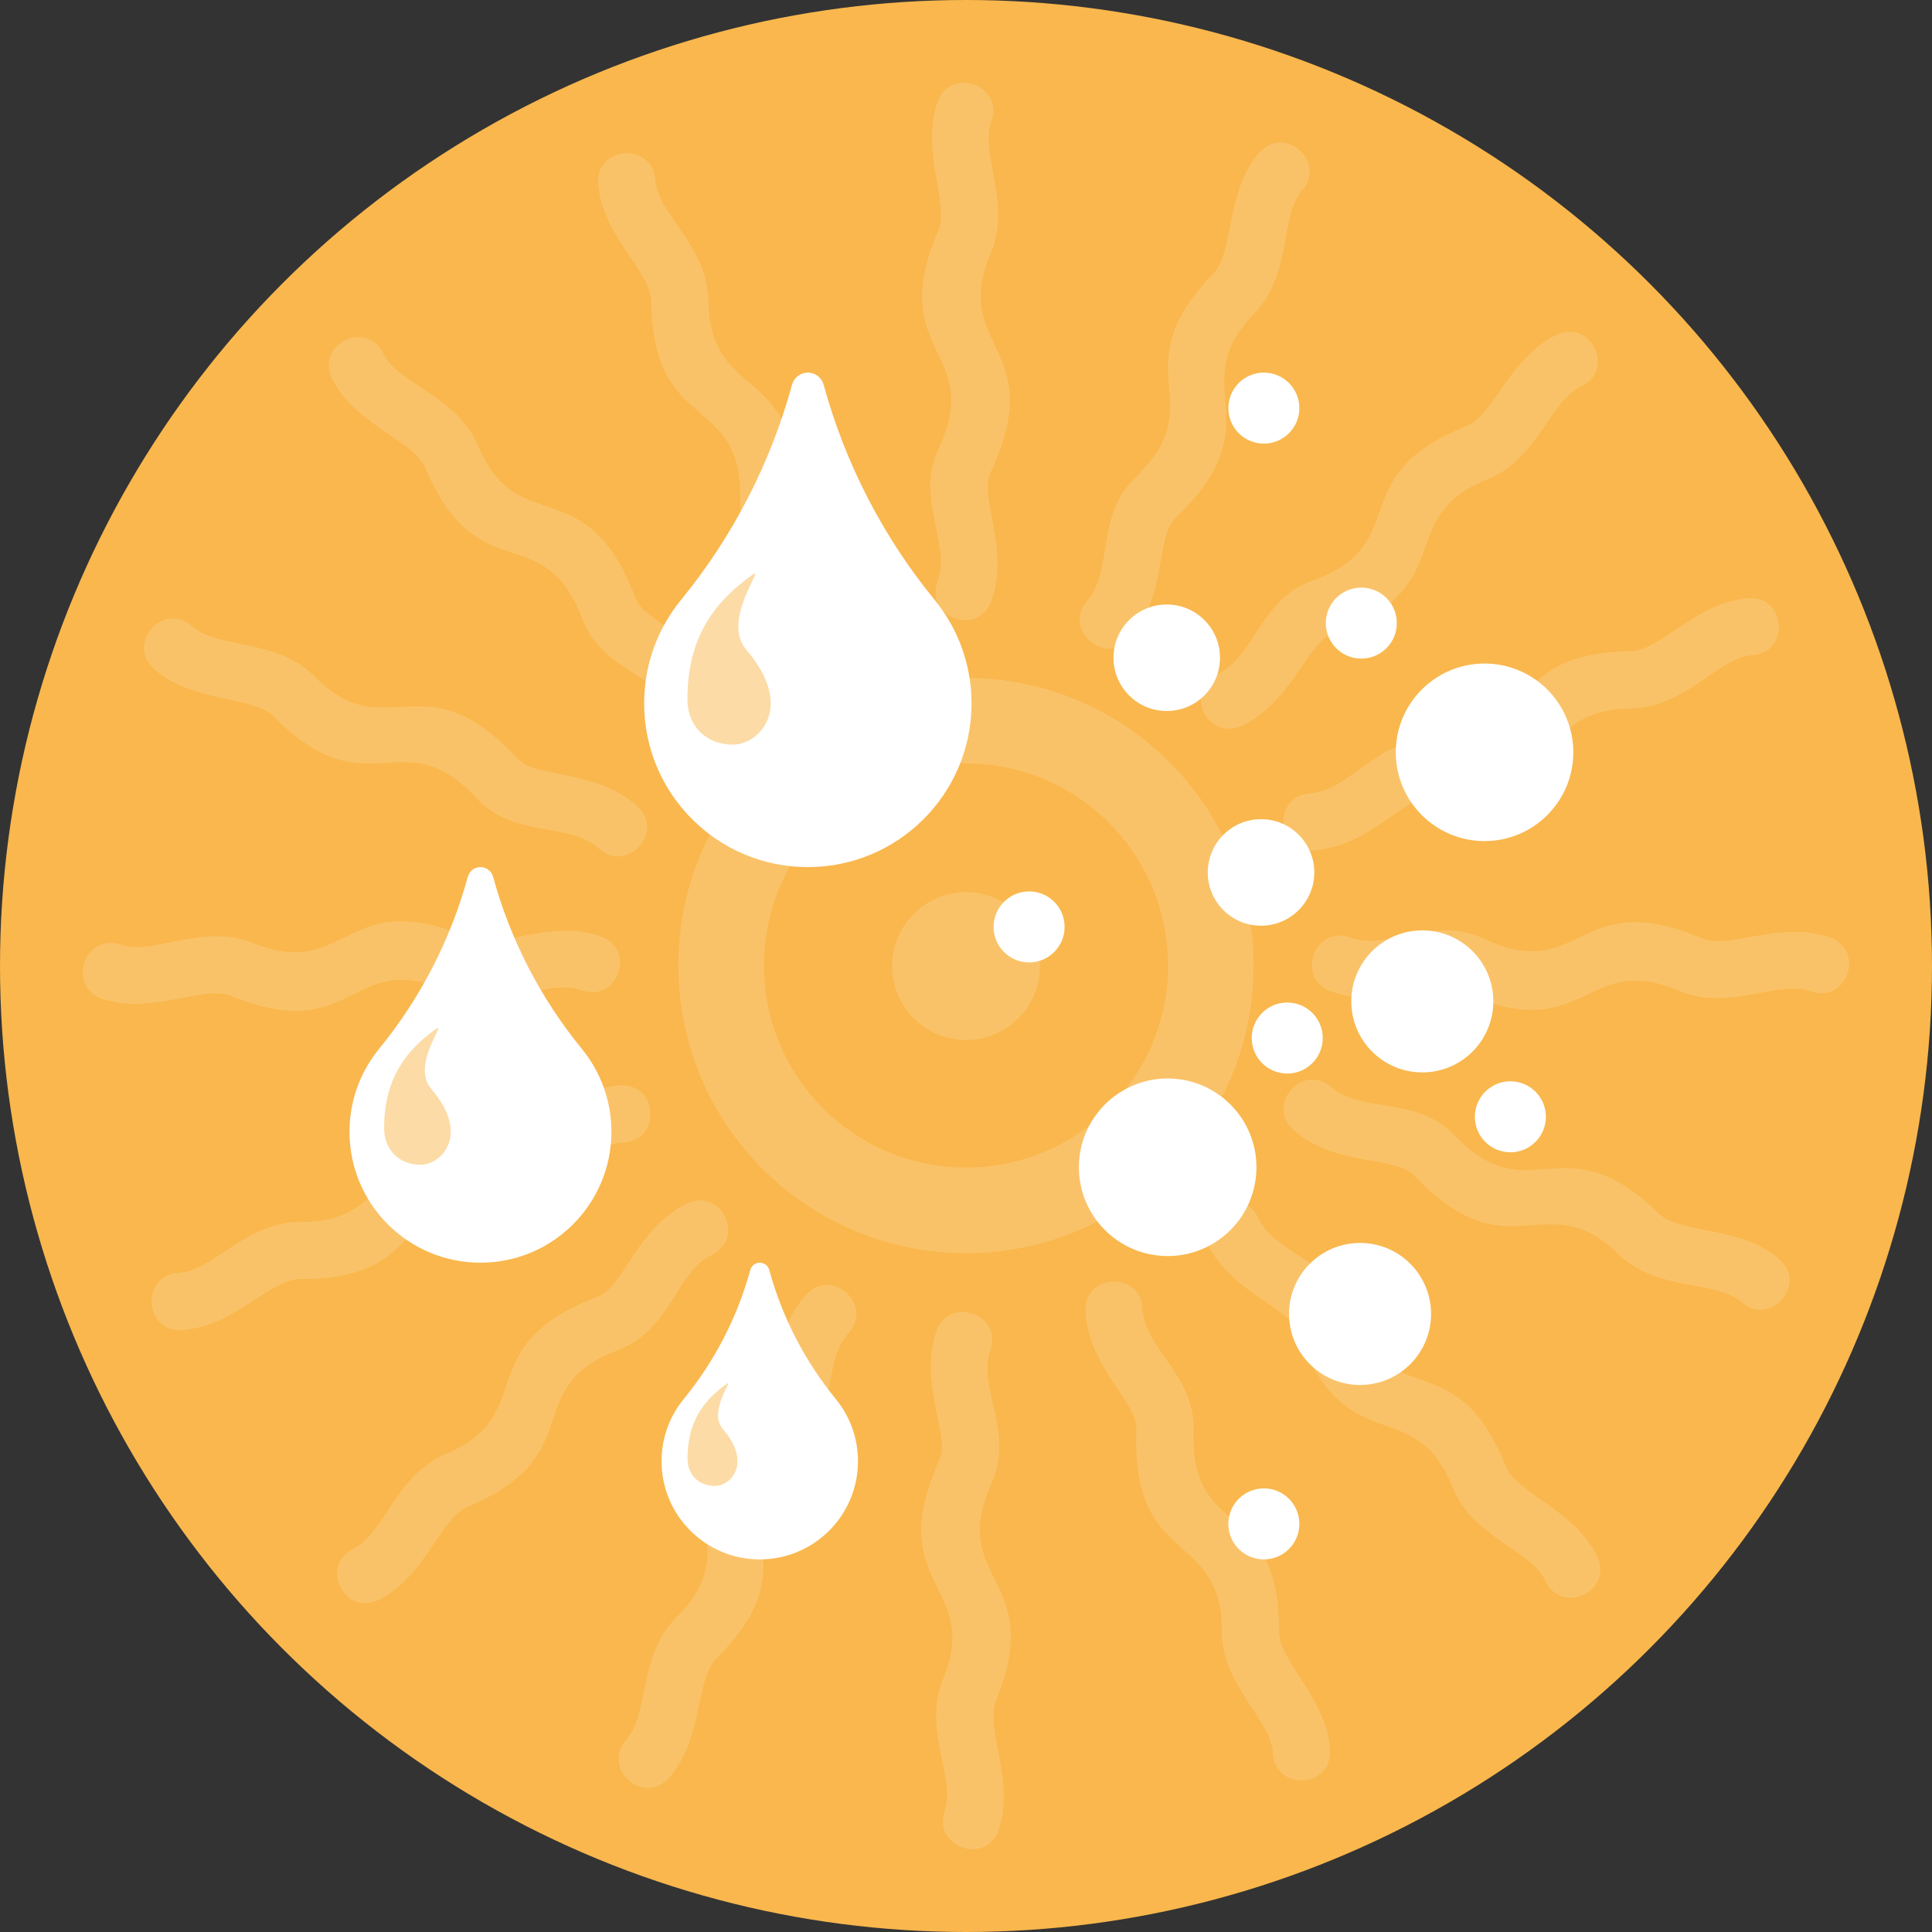
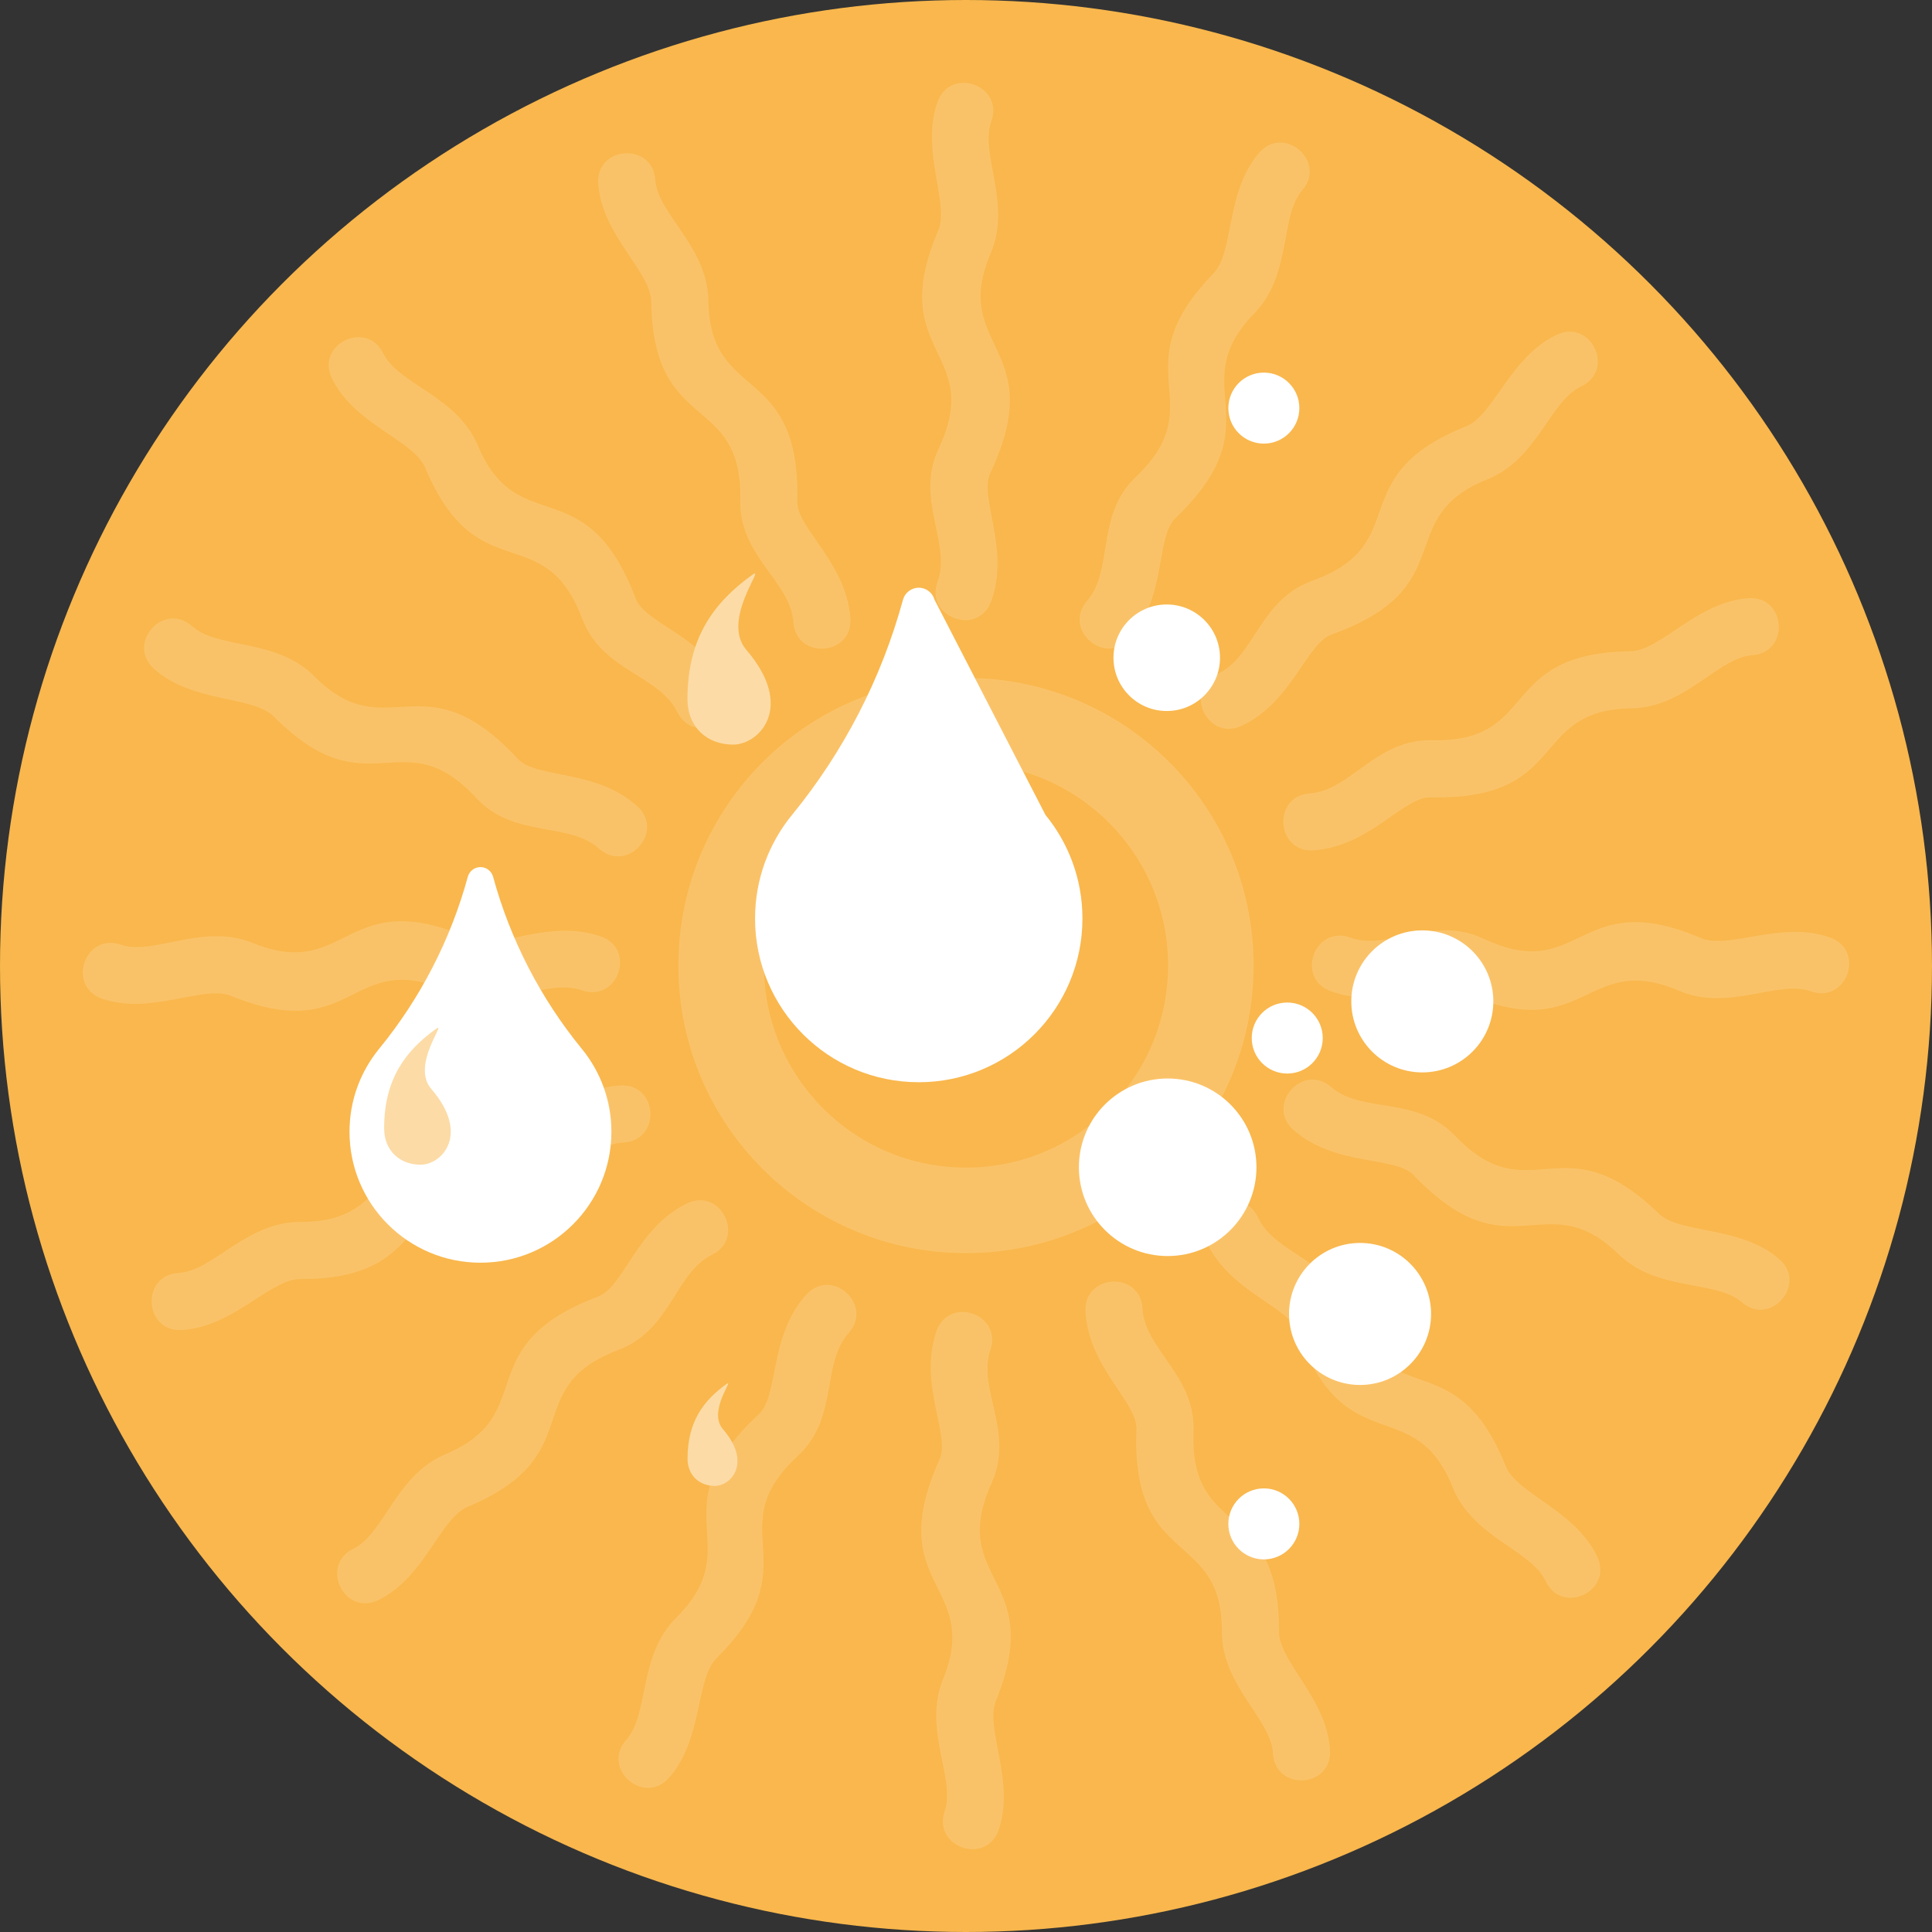
<svg xmlns="http://www.w3.org/2000/svg" width="700" height="700" viewBox="0 0 700 700">
  <rect x="0" y="0" width="700" height="700" fill="#333333" stroke="none" />
  <circle fill="#F9B74D" cx="350" cy="350" r="350" />
  <path fill="#FAC268" d="M69.652 226.916c9.32 8.373 30.414 4.193 44.254 18.125 26.461 26.615 39.246-7.383 73.805 29.975 6.562 7.109 28.125 3.566 43.125 17.018 10.285 9.219-3.543 24.66-13.828 15.43-11.07-9.908-30.781-3.529-44.508-18.385-26.82-28.998-38.828 5.234-73.281-29.441-7.656-7.682-29.516-4.83-43.41-17.291-10.286-9.232 3.554-24.65 13.843-15.431zm272.614 429.304c4.062-11.85-8.02-29.635-.598-47.824 14.164-34.754-22.137-33.242-1.25-79.635 3.984-8.842-7.711-27.279-1.172-46.355 4.477-13.072 24.062-6.367 19.609 6.707-4.82 14.062 8.773 29.713.469 48.15-16.227 36.016 19.973 33.697 1.535 78.957-4.113 10.039 7.059 29.062 1.016 46.719-4.48 13.06-24.063 6.353-19.609-6.719zm16.902-612.257c-4.273 11.77 7.523 29.766-.211 47.812-14.789 34.504 21.539 33.619-.156 79.66-4.141 8.75 7.215 27.395.367 46.354-4.688 12.994-24.168 5.951-19.48-7.045 5.051-13.971-8.254-29.855.363-48.15 16.852-35.742-19.398-34.049-.156-78.971 4.273-9.973-6.562-29.166-.207-46.719 4.714-12.994 24.191-5.937 19.48 7.059zm-9.168 201.65c57.578 0 104.219 46.654 104.219 104.219s-46.641 104.216-104.219 104.216c-57.551 0-104.219-46.651-104.219-104.216s46.668-104.219 104.219-104.219zm0 31.004c-40.418 0-73.203 32.785-73.203 73.215s32.785 73.203 73.203 73.203c40.441 0 73.203-32.773 73.203-73.203s-32.762-73.215-73.203-73.215zm-26.77 73.41c0-14.791 11.977-26.797 26.77-26.797s26.797 12.006 26.797 26.797-12.004 26.784-26.797 26.784-26.77-11.993-26.77-26.784zm-195.183 211.089c11.25-5.521 15.289-26.641 33.387-34.258 34.582-14.543 7.863-39.152 55.441-57.188 9.062-3.438 13.828-24.736 31.926-33.603 12.422-6.094 21.539 12.513 9.141 18.591-13.359 6.537-14.816 27.213-33.723 34.387-36.953 13.998-9.711 37.957-54.766 56.914-10 4.193-15.52 25.547-32.289 33.75-12.41 6.081-21.523-12.524-9.117-18.593zm444.801-421.087c-11.34 5.312-15.742 26.367-33.969 33.672-34.844 13.932-8.543 39.01-56.434 56.197-9.113 3.281-14.27 24.504-32.523 33.059-12.5 5.859-21.305-12.902-8.805-18.762 13.465-6.303 15.289-26.953 34.324-33.789 37.188-13.359 10.363-37.787 55.73-55.949 10.074-4.023 15.988-25.262 32.887-33.178 12.501-5.859 21.305 12.891 8.79 18.75zm-529.071 202.239c11.852 4.062 29.637-8.021 47.824-.613 34.742 14.18 33.242-22.121 79.648-1.236 8.828 3.984 27.266-7.709 46.355-1.172 13.074 4.467 6.355 24.062-6.719 19.596-14.035-4.805-29.715 8.777-48.152.469-36.016-16.211-33.695 19.988-78.957 1.537-10.051-4.102-29.062 7.07-46.72 1.029-13.057-4.482-6.35-24.077 6.721-19.61zm612.274 16.9c-11.781-4.258-29.777 7.514-47.824-.221-34.492-14.779-33.621 21.549-79.648-.145-8.762-4.141-27.406 7.227-46.367.365-12.992-4.701-5.938-24.18 7.047-19.479 13.969 5.039 29.855-8.256 48.16.363 35.73 16.85 34.039-19.4 78.961-.156 9.973 4.271 29.18-6.562 46.719-.207 12.991 4.689 5.936 24.181-7.048 19.48zm-517.168-231.117c5.52 11.25 26.641 15.285 34.27 33.385 14.531 34.582 39.141 7.852 57.188 55.43 3.438 9.062 24.738 13.84 33.594 31.939 6.094 12.408-12.5 21.535-18.594 9.127-6.539-13.346-27.215-14.805-34.375-33.723-14.012-36.941-37.969-9.701-56.926-54.754-4.195-9.986-25.547-15.533-33.75-32.291-6.083-12.394 12.522-21.51 18.593-9.113zm421.09 444.784c-5.312-11.328-26.367-15.729-33.66-33.971-13.945-34.83-39.008-8.529-56.211-56.42-3.281-9.113-24.504-14.27-33.047-32.523-5.883-12.499 12.891-21.3 18.75-8.801 6.316 13.461 26.953 15.283 33.805 34.32 13.344 37.188 37.773 10.352 55.934 55.729 4.039 10.064 25.273 15.988 33.191 32.877 5.859 12.514-12.903 21.303-18.762 8.789zm-322.551-507.7c.887 12.5 18.957 24.141 19.246 43.775.52 37.525 33.359 21.953 32.238 72.824-.207 9.688 17.762 22.096 19.219 42.201.988 13.775-19.688 15.273-20.676 1.496-1.07-14.816-19.688-23.918-19.246-44.152.859-39.479-31.562-23.203-32.266-72.057-.156-10.859-17.863-23.984-19.191-42.604-.988-13.776 19.688-15.261 20.676-1.483zm223.789 570.134c-.68-12.512-18.555-24.465-18.504-44.113.129-37.514-32.969-22.525-30.965-73.371.367-9.676-17.367-22.396-18.461-42.527-.758-13.801 19.945-14.92 20.676-1.133.809 14.832 19.27 24.258 18.488 44.467-1.535 39.479 31.16 23.762 30.992 72.629-.027 10.848 17.445 24.297 18.461 42.93.758 13.787-19.945 14.907-20.687 1.118zm10.609-566.306c-8.188 9.453-3.645 30.494-17.344 44.582-26.145 26.889 8.074 39.088-28.672 74.283-7.004 6.705-3.07 28.178-16.273 43.424-9.039 10.443-24.715-3.125-15.68-13.566 9.742-11.225 2.996-30.834 17.605-44.818 28.543-27.316-5.91-38.736 28.176-73.775 7.555-7.785 4.324-29.582 16.539-43.697 9.036-10.445 24.7 3.124 15.649 13.567zm-244.89 561.372c8.359-9.324 4.164-30.416 18.098-44.258 26.641-26.445-7.371-39.244 30-73.789 7.109-6.574 3.539-28.111 17.004-43.125 9.219-10.285 24.66 3.543 15.441 13.828-9.922 11.055-3.539 30.781-18.383 44.506-29.012 26.822 5.234 38.828-29.453 73.281-7.684 7.643-4.844 29.504-17.293 43.396-9.219 10.288-24.66-3.554-15.414-13.839zm407.949-392.937c-12.484.898-24.152 18.984-43.789 19.258-37.512.533-21.953 33.359-72.809 32.252-9.688-.209-22.109 17.748-42.215 19.193-13.777 1.002-15.262-19.662-1.484-20.652 14.816-1.066 23.906-19.688 44.141-19.258 39.492.859 23.203-31.561 72.082-32.252 10.848-.156 23.984-17.863 42.59-19.205 13.777-.99 15.261 19.674 1.484 20.664zm-570.149 223.798c12.5-.678 24.465-18.541 44.098-18.475 37.527.117 22.555-32.968 73.387-30.976 9.688.377 22.395-17.371 42.527-18.465 13.801-.754 14.918 19.936 1.145 20.691-14.844.807-24.27 19.258-44.48 18.477-39.477-1.551-23.75 31.142-72.629 30.985-10.859-.025-24.297 17.447-42.93 18.463-13.789.744-14.907-19.946-1.118-20.7zm566.336 10.623c-9.469-8.203-30.496-3.645-44.57-17.342-26.914-26.144-39.117 8.072-74.309-28.683-6.695-6.992-28.18-3.072-43.414-16.264-10.441-9.035 3.113-24.713 13.555-15.676 11.238 9.727 30.836 2.994 44.832 17.604 27.316 28.54 38.723-5.898 73.773 28.163 7.773 7.564 29.586 4.322 43.699 16.547 10.442 9.038-3.124 24.702-13.566 15.651z" />
-   <path fill="#fff" d="M302.823 506.889c-11.226-13.727-19.441-29.661-24.113-46.767h-.003c-.413-1.51-1.789-2.621-3.43-2.621s-3.018 1.111-3.43 2.621h-.003c-4.672 17.105-12.889 33.04-24.113 46.767-5.023 6.136-8.039 13.979-8.039 22.526 0 19.654 15.933 35.585 35.585 35.585 19.653 0 35.584-15.931 35.584-35.585 0-8.548-3.015-16.391-8.038-22.526z" />
  <path fill="#FCDBA6" d="M261.924 517.796c-5.641-6.545 4.398-18.583 1.302-16.354-8.329 5.992-14.118 13.652-14.118 27.037 0 6.158 4.338 9.911 9.933 9.896 5.729-.013 13.531-8.22 2.883-20.579z" />
  <path fill="#fff" d="M210.805 380.02c-14.967-18.305-25.921-39.55-32.15-62.358h-.005c-.549-2.012-2.385-3.494-4.572-3.494-2.187 0-4.024 1.482-4.572 3.494h-.006c-6.229 22.809-17.183 44.054-32.151 62.358h.002c-6.699 8.18-10.72 18.637-10.72 30.035 0 26.201 21.242 47.446 47.446 47.446s47.446-21.245 47.446-47.446c0-11.399-4.02-21.856-10.718-30.035z" />
  <path fill="#FCDBA6" d="M156.273 394.561c-7.521-8.728 5.865-24.779 1.733-21.805-11.104 7.989-18.824 18.201-18.824 36.051 0 8.209 5.785 13.215 13.245 13.196 7.639-.022 18.043-10.964 3.846-27.442z" />
-   <path fill="#fff" d="M338.602 217.313c-18.708-22.879-32.401-49.436-40.188-77.945h-.006c-.687-2.517-2.982-4.368-5.716-4.368s-5.029 1.852-5.716 4.368h-.005c-7.788 28.51-21.479 55.066-40.19 77.945h.001c-8.372 10.226-13.397 23.297-13.397 37.545 0 32.754 26.553 59.309 59.308 59.309s59.307-26.555 59.307-59.309c0-14.248-5.026-27.319-13.398-37.545z" />
+   <path fill="#fff" d="M338.602 217.313h-.006c-.687-2.517-2.982-4.368-5.716-4.368s-5.029 1.852-5.716 4.368h-.005c-7.788 28.51-21.479 55.066-40.19 77.945h.001c-8.372 10.226-13.397 23.297-13.397 37.545 0 32.754 26.553 59.309 59.308 59.309s59.307-26.555 59.307-59.309c0-14.248-5.026-27.319-13.398-37.545z" />
  <path fill="#FCDBA6" d="M270.437 235.492c-9.4-10.909 7.332-30.974 2.168-27.257-13.88 9.988-23.53 22.753-23.53 45.063 0 10.263 7.231 16.519 16.556 16.495 9.548-.023 22.552-13.703 4.806-34.301z" />
  <g fill="#fff">
    <circle cx="457.918" cy="147.866" r="12.865" />
    <circle cx="423.069" cy="422.923" r="32.164" />
    <circle cx="492.773" cy="476.071" r="25.731" />
-     <circle cx="456.899" cy="316.103" r="19.298" />
    <circle cx="466.39" cy="376.101" r="12.866" />
    <circle cx="515.329" cy="362.822" r="25.731" />
-     <circle cx="537.876" cy="272.576" r="32.164" />
    <circle cx="422.732" cy="238.314" r="19.299" />
-     <circle cx="493.233" cy="225.764" r="12.865" />
    <circle cx="457.918" cy="552.135" r="12.866" />
-     <circle cx="547.237" cy="404.636" r="12.866" />
    <circle cx="372.866" cy="335.84" r="12.866" />
  </g>
</svg>